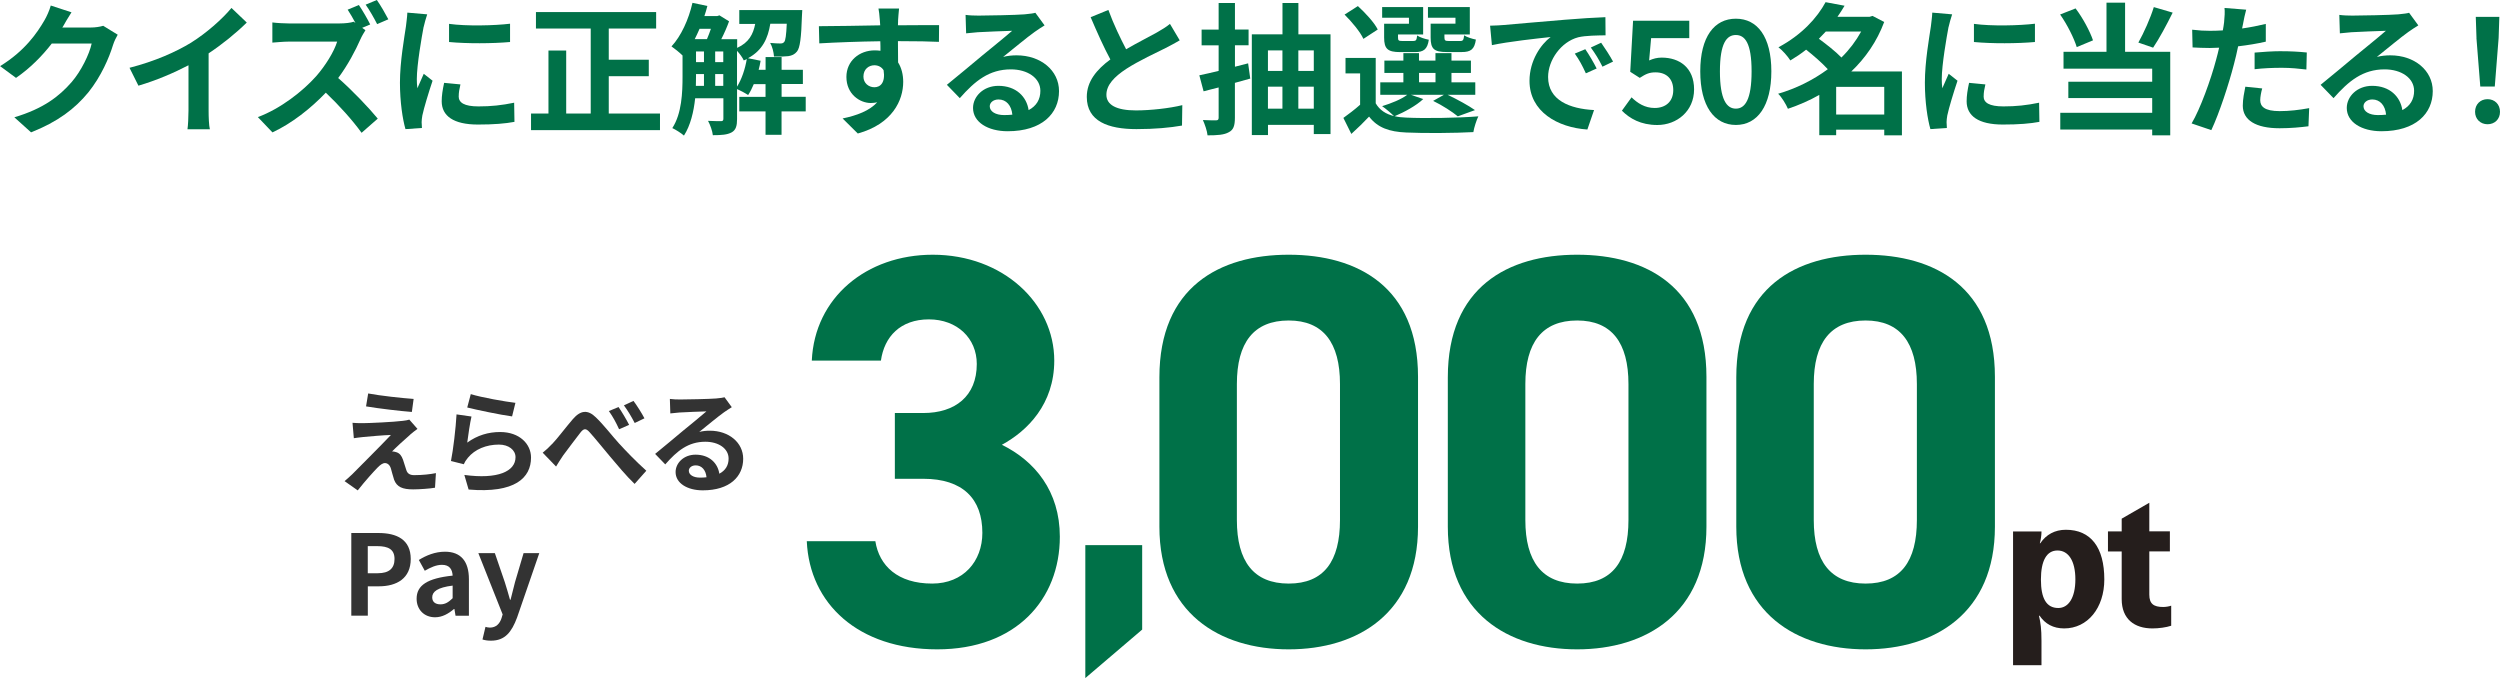
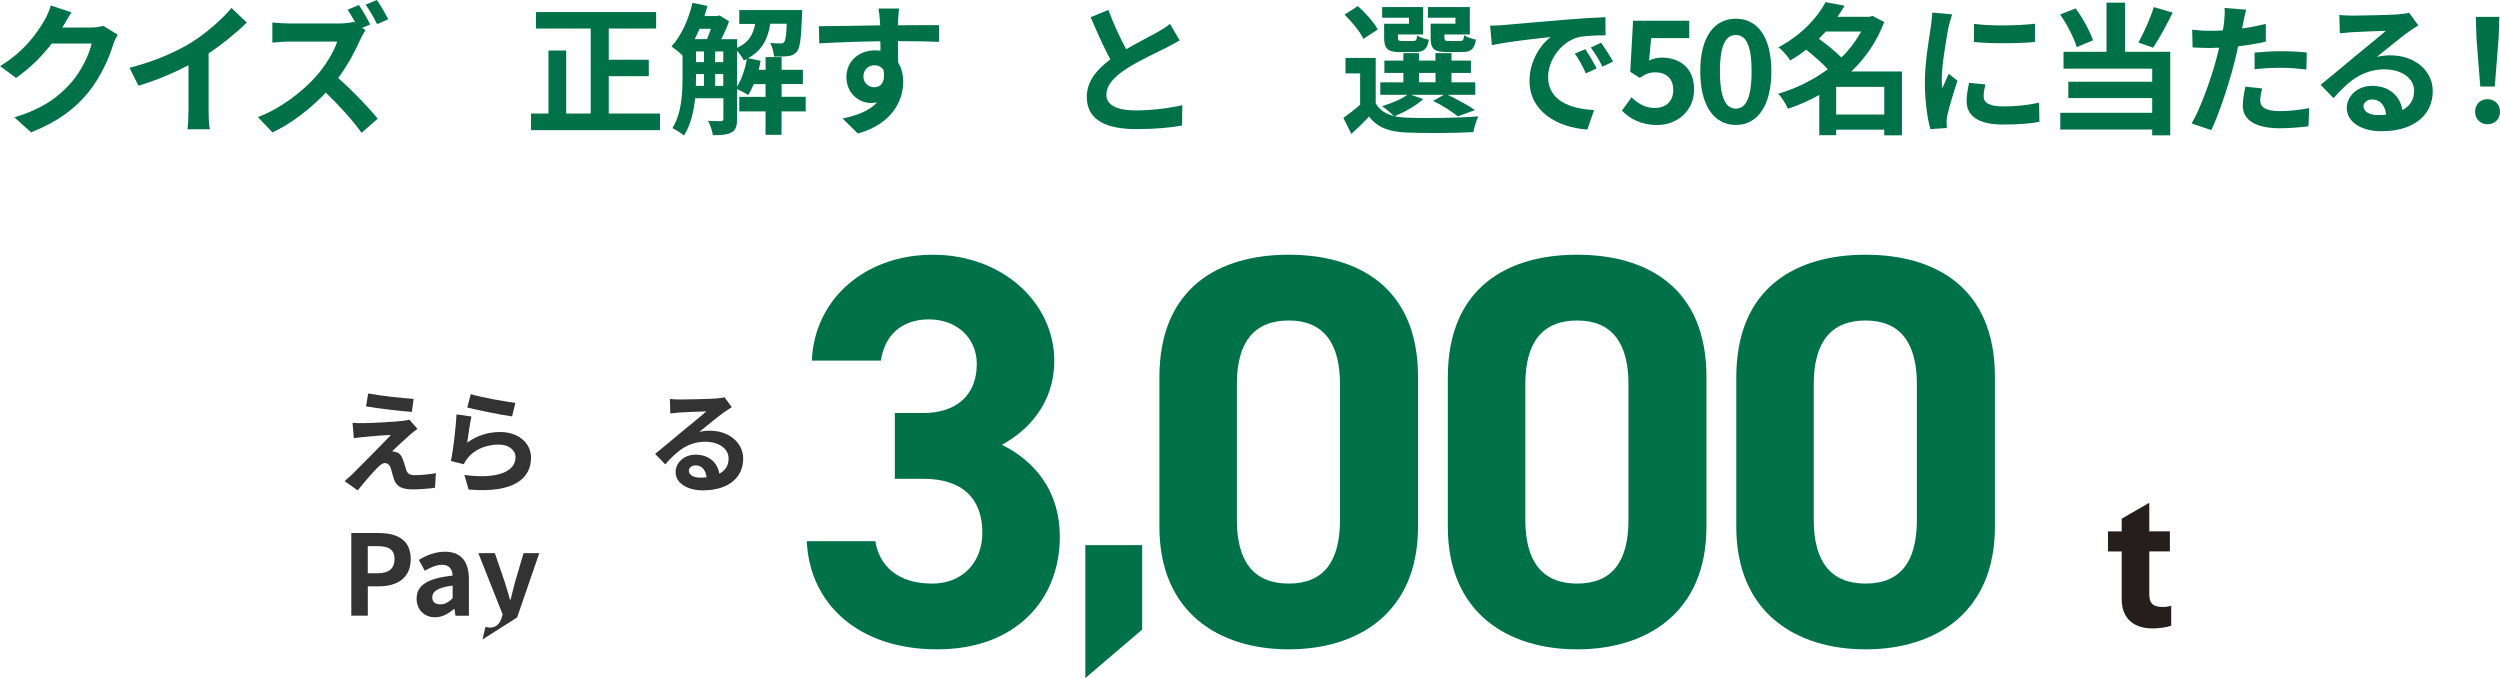
<svg xmlns="http://www.w3.org/2000/svg" id="_レイヤー_2" viewBox="0 0 493.38 133.82">
  <defs>
    <style>.cls-1{fill:#333;}.cls-2{fill:#007148;}.cls-3{fill:#251e1c;}</style>
  </defs>
  <g id="_追加更新">
    <path class="cls-2" d="M176.6,81.51h5.61c6.27,0,10.56-3.3,10.56-9.68,0-5.06-3.85-8.8-9.46-8.8s-8.8,3.41-9.46,8.14h-13.64c.55-12.43,10.78-20.9,23.87-20.9,13.86,0,23.98,9.57,23.98,20.9,0,8.58-5.28,13.86-10.34,16.61,6.49,3.19,11.44,9.13,11.44,18.15,0,12.32-8.58,22.22-24.2,22.22s-25.19-9.02-25.74-21.34h13.53c.77,4.84,4.4,8.36,11.22,8.36,6.16,0,9.9-4.4,9.9-10.01,0-6.71-3.85-10.67-11.66-10.67h-5.61v-12.98Z" />
    <path class="cls-2" d="M225.41,124.25l-11.22,9.57v-26.24h11.22v16.67Z" />
    <path class="cls-2" d="M279.85,103.95c0,17.05-11.88,24.2-25.52,24.2s-25.52-7.15-25.52-24.2v-29.48c0-17.82,11.88-24.2,25.52-24.2s25.52,6.38,25.52,24.09v29.59ZM254.33,63.25c-6.93,0-10.23,4.4-10.23,12.54v26.84c0,8.14,3.3,12.54,10.23,12.54s10.12-4.4,10.12-12.54v-26.84c0-8.14-3.3-12.54-10.12-12.54Z" />
    <path class="cls-2" d="M336.77,103.95c0,17.05-11.88,24.2-25.52,24.2s-25.52-7.15-25.52-24.2v-29.48c0-17.82,11.88-24.2,25.52-24.2s25.52,6.38,25.52,24.09v29.59ZM311.26,63.25c-6.93,0-10.23,4.4-10.23,12.54v26.84c0,8.14,3.3,12.54,10.23,12.54s10.12-4.4,10.12-12.54v-26.84c0-8.14-3.3-12.54-10.12-12.54Z" />
    <path class="cls-2" d="M393.7,103.95c0,17.05-11.88,24.2-25.52,24.2s-25.52-7.15-25.52-24.2v-29.48c0-17.82,11.88-24.2,25.52-24.2s25.52,6.38,25.52,24.09v29.59ZM368.18,63.25c-6.93,0-10.23,4.4-10.23,12.54v26.84c0,8.14,3.3,12.54,10.23,12.54s10.12-4.4,10.12-12.54v-26.84c0-8.14-3.3-12.54-10.12-12.54Z" />
-     <path class="cls-3" d="M402.65,107.22c1.16-1.72,2.87-2.67,5.05-2.67,4.92,0,7.59,3.47,7.59,9.8,0,5.64-3.3,9.67-7.92,9.67-2.15,0-3.76-.89-4.85-2.51h-.13c.33,1.39.5,2.61.5,4.98v4.79h-5.61v-26.4h5.61v.1c0,.63-.13,1.58-.33,2.24h.1ZM409.58,114.35c0-3.7-1.39-5.71-3.53-5.71s-3.27,2.01-3.27,5.74,1.09,5.61,3.43,5.61c1.98,0,3.37-1.98,3.37-5.64Z" />
    <path class="cls-3" d="M424.17,117.35c0,1.82.86,2.44,2.74,2.44.59,0,1.22-.13,1.58-.26v3.96c-.99.33-2.44.53-3.7.53-3.56,0-6.07-1.85-6.07-5.78v-9.41h-2.71v-3.96h2.71v-2.51l5.45-3.14v5.64h4.06v3.96h-4.06v8.52Z" />
    <path class="cls-1" d="M80.97,85.77c-1.01.86-3.06,2.75-3.59,3.32.2-.02.59.07.84.15.64.2,1.03.68,1.32,1.5.2.59.44,1.43.64,2,.2.68.68,1.03,1.54,1.03,1.69,0,3.21-.18,4.31-.4l-.18,2.88c-.9.18-3.17.33-4.31.33-2.09,0-3.21-.46-3.76-1.89-.22-.66-.48-1.69-.64-2.24-.24-.77-.73-1.06-1.17-1.06-.46,0-.92.35-1.45.88-.75.77-2.4,2.57-3.92,4.51l-2.6-1.83c.4-.33.92-.79,1.52-1.36,1.12-1.14,5.63-5.63,7.63-7.75-1.54.04-4.18.29-5.43.4-.77.07-1.43.18-1.89.24l-.26-3.04c.51.04,1.3.09,2.11.07,1.03,0,6.03-.22,7.85-.46.42-.04,1.01-.15,1.25-.24l1.61,1.83c-.57.4-1.03.79-1.43,1.12ZM81.63,78.73l-.35,2.57c-2.31-.18-6.42-.66-9.04-1.1l.42-2.55c2.46.46,6.69.92,8.98,1.08Z" />
    <path class="cls-1" d="M92.21,87.35c2-1.45,4.18-2.09,6.49-2.09,3.85,0,6.1,2.38,6.1,5.04,0,4-3.17,7.09-12.32,6.31l-.84-2.88c6.6.9,10.1-.7,10.1-3.5,0-1.43-1.36-2.49-3.28-2.49-2.49,0-4.73.92-6.12,2.6-.4.48-.62.84-.81,1.28l-2.53-.64c.44-2.16.95-6.47,1.1-9.2l2.95.42c-.29,1.21-.68,3.89-.84,5.15ZM101.72,79.5l-.66,2.68c-2.22-.29-7.13-1.32-8.85-1.76l.7-2.64c2.09.66,6.89,1.5,8.8,1.72Z" />
-     <path class="cls-1" d="M108.97,87.62c1.03-1.06,2.71-3.32,4.09-4.91,1.52-1.76,2.95-1.91,4.55-.33,1.52,1.45,3.26,3.72,4.55,5.13,1.41,1.54,3.3,3.5,5.39,5.39l-2.31,2.6c-1.58-1.5-3.41-3.7-4.8-5.35-1.36-1.61-3.01-3.67-4.07-4.84-.75-.86-1.19-.75-1.83.07-.88,1.1-2.46,3.26-3.41,4.51-.51.73-1.01,1.58-1.39,2.18l-2.64-2.73c.66-.53,1.19-1.01,1.85-1.72ZM124.16,83.85l-1.98.86c-.64-1.39-1.21-2.44-2.02-3.59l1.91-.79c.64.92,1.58,2.51,2.09,3.52ZM127.17,82.56l-1.91.92c-.73-1.39-1.32-2.38-2.13-3.48l1.89-.88c.66.88,1.65,2.44,2.16,3.43Z" />
    <path class="cls-1" d="M134.19,78.84c1.17,0,5.88-.09,7.13-.2.9-.09,1.41-.15,1.67-.24l1.43,1.96c-.51.33-1.03.64-1.54,1.01-1.19.84-3.5,2.77-4.88,3.87.73-.18,1.39-.24,2.09-.24,3.74,0,6.58,2.33,6.58,5.54,0,3.48-2.64,6.23-7.97,6.23-3.06,0-5.37-1.41-5.37-3.61,0-1.78,1.61-3.43,3.94-3.43,2.73,0,4.38,1.67,4.69,3.76,1.21-.64,1.83-1.65,1.83-2.99,0-1.98-1.98-3.32-4.58-3.32-3.37,0-5.57,1.78-7.92,4.47l-2-2.07c1.56-1.25,4.22-3.5,5.52-4.58,1.23-1.01,3.52-2.86,4.6-3.81-1.12.02-4.16.15-5.32.22-.59.04-1.3.11-1.8.18l-.09-2.86c.62.09,1.39.11,2,.11ZM138.15,94.26c.46,0,.88-.02,1.28-.07-.13-1.43-.95-2.35-2.13-2.35-.84,0-1.36.51-1.36,1.06,0,.81.9,1.36,2.22,1.36Z" />
    <path class="cls-1" d="M69.33,105.19h5.35c3.61,0,6.38,1.28,6.38,5.13s-2.79,5.39-6.29,5.39h-2.18v5.79h-3.26v-16.3ZM74.54,113.13c2.24,0,3.32-.95,3.32-2.82s-1.19-2.53-3.43-2.53h-1.85v5.35h1.96Z" />
    <path class="cls-1" d="M82.22,118.15c0-2.64,2.13-4.03,7.11-4.55-.07-1.21-.59-2.13-2.11-2.13-1.14,0-2.24.51-3.39,1.17l-1.17-2.13c1.45-.9,3.21-1.63,5.15-1.63,3.12,0,4.73,1.87,4.73,5.43v7.2h-2.64l-.22-1.32h-.09c-1.08.92-2.31,1.63-3.72,1.63-2.2,0-3.65-1.56-3.65-3.65ZM89.33,118.06v-2.49c-3.01.37-4.03,1.21-4.03,2.31,0,.97.68,1.39,1.63,1.39s1.61-.44,2.4-1.21Z" />
-     <path class="cls-1" d="M95.22,126.2l.59-2.49c.22.07.57.15.86.15,1.25,0,1.96-.79,2.31-1.87l.22-.73-4.8-12.1h3.26l1.96,5.72c.37,1.1.68,2.29,1.03,3.48h.11c.29-1.14.59-2.33.88-3.48l1.69-5.72h3.1l-4.38,12.7c-1.08,2.9-2.4,4.58-5.15,4.58-.73,0-1.21-.09-1.69-.24Z" />
+     <path class="cls-1" d="M95.22,126.2l.59-2.49c.22.07.57.15.86.15,1.25,0,1.96-.79,2.31-1.87l.22-.73-4.8-12.1h3.26l1.96,5.72c.37,1.1.68,2.29,1.03,3.48h.11c.29-1.14.59-2.33.88-3.48l1.69-5.72h3.1l-4.38,12.7Z" />
    <path class="cls-2" d="M12.38,5.29c-.03.06-.06.08-.08.14h5.63c.87,0,1.79-.14,2.44-.34l2.86,1.76c-.31.53-.7,1.32-.92,2.02-.76,2.49-2.35,6.22-4.87,9.35-2.66,3.25-6.05,5.82-11.31,7.9l-3.3-2.97c5.74-1.71,8.85-4.14,11.28-6.92,1.9-2.18,3.53-5.54,3.98-7.64h-7.87c-1.88,2.44-4.31,4.9-7.06,6.78l-3.14-2.32c4.9-3,7.34-6.61,8.74-9.02.42-.7,1.01-1.99,1.26-2.94l4.09,1.34c-.64.98-1.37,2.24-1.71,2.86Z" />
    <path class="cls-2" d="M37.78,8.37c2.88-1.79,6.08-4.59,7.9-6.8l3.02,2.88c-2.13,2.1-4.82,4.28-7.53,6.08v11.31c0,1.23.06,2.97.25,3.67h-4.42c.11-.67.2-2.44.2-3.67v-8.96c-2.88,1.51-6.44,3.02-9.88,4.03l-1.76-3.53c5.01-1.29,9.13-3.11,12.24-5.01Z" />
    <path class="cls-2" d="M73.08,4.82l-1.6.67.64.48c-.22.34-.73,1.18-.98,1.76-.95,2.18-2.52,5.15-4.4,7.67,2.77,2.41,6.16,5.99,7.81,8.01l-3.19,2.8c-1.82-2.52-4.42-5.4-7.06-7.92-2.97,3.11-6.69,6.05-10.53,7.84l-2.88-3.02c4.51-1.68,8.85-5.1,11.48-8.04,1.85-2.1,3.56-4.87,4.17-6.86h-9.49c-1.18,0-2.72.17-3.3.2v-3.98c.76.11,2.46.2,3.3.2h9.88c1.2,0,2.32-.14,2.88-.34l.34.25c-.48-.9-1.04-1.88-1.54-2.63l2.21-.92c.73,1.06,1.76,2.86,2.24,3.84ZM76.64,3.81l-2.21.95c-.59-1.15-1.51-2.8-2.27-3.84l2.21-.92c.76,1.06,1.76,2.83,2.27,3.81Z" />
-     <path class="cls-2" d="M83.6,5.32c-.36,1.88-1.34,7.48-1.34,10.28,0,.53.03,1.26.11,1.82.42-.95.87-1.93,1.26-2.86l1.74,1.37c-.78,2.32-1.71,5.38-2.02,6.86-.08.42-.14,1.04-.14,1.32,0,.31.03.76.06,1.15l-3.25.22c-.56-1.93-1.09-5.35-1.09-9.16,0-4.2.87-8.93,1.18-11.09.08-.78.25-1.85.28-2.74l3.92.34c-.22.59-.59,1.99-.7,2.49ZM90.52,19.01c0,1.23,1.06,1.99,3.92,1.99,2.49,0,4.56-.22,7.03-.73l.06,3.78c-1.82.34-4.06.53-7.22.53-4.82,0-7.14-1.71-7.14-4.59,0-1.09.17-2.21.48-3.64l3.22.31c-.22.92-.34,1.6-.34,2.35ZM100.66,4.68v3.61c-3.44.31-8.51.34-12.04,0v-3.58c3.44.48,9.02.34,12.04-.03Z" />
    <path class="cls-2" d="M130.25,22.4v3.28h-25.45v-3.28h3.44v-12.43h3.5v12.43h4.84V5.63h-10.81v-3.25h23.72v3.25h-9.35v6.16h7.9v3.25h-7.9v7.36h10.11Z" />
    <path class="cls-2" d="M159,21.98h-4.76v4.62h-3.16v-4.62h-5.18v-2.86h5.18v-2.52h-2.32c-.34.81-.7,1.54-1.12,2.16-.48-.34-1.48-.87-2.18-1.18v5.91c0,1.32-.22,2.16-1.06,2.63-.87.48-2.02.56-3.72.56-.08-.81-.53-2.07-.95-2.83,1.12.06,2.21.06,2.55.06s.48-.11.48-.48v-4.03h-5.57c-.28,2.63-.92,5.35-2.21,7.36-.48-.45-1.68-1.2-2.3-1.48,1.88-2.88,2.02-7.06,2.02-10.19v-4.14c-.56-.56-1.6-1.4-2.18-1.79,1.9-2.04,3.39-5.32,4.14-8.6l2.94.62c-.17.67-.36,1.34-.59,1.99h2.55l.42-.14,1.9,1.18c-.39,1.09-.95,2.38-1.54,3.53h3.14v1.71c2.32-1.06,3.16-2.69,3.56-4.73h-3.14V1.99h12.43s-.03.7-.06,1.06c-.14,4.45-.39,6.38-.98,7.11-.48.59-1.01.81-1.71.92-.62.08-1.71.11-2.83.08-.06-.87-.34-1.99-.76-2.69.87.08,1.62.11,2.02.11.34,0,.56-.06.76-.31.25-.31.39-1.26.5-3.58h-3.25c-.48,2.91-1.54,5.24-4.4,6.8l2.49.5c-.11.59-.22,1.2-.39,1.79h1.37v-2.52h3.16v2.52h4.2v2.8h-4.2v2.52h4.76v2.86ZM138.06,5.68c-.31.7-.62,1.4-.95,2.04h2.41c.28-.62.53-1.34.78-2.04h-2.24ZM137.36,15.09c0,.59,0,1.2-.03,1.85h1.6v-2.32h-1.57v.48ZM137.36,12.26h1.57v-2.1h-1.57v2.1ZM141.14,12.26h1.6v-2.1h-1.6v2.1ZM142.74,16.94v-2.32h-1.6v2.32h1.6ZM145.45,17.11c.92-1.46,1.6-3.47,1.93-5.46-.2.08-.39.2-.59.28-.25-.56-.81-1.34-1.34-1.9v7.08Z" />
    <path class="cls-2" d="M177.24,4.12c0,.22,0,.53-.03.87,2.83,0,6.66-.06,8.12-.03l-.03,3.3c-1.68-.08-4.28-.14-8.09-.14,0,1.43.03,2.97.03,4.2.67,1.06,1.01,2.38,1.01,3.84,0,3.64-2.13,8.29-8.96,10.19l-3-2.97c2.83-.59,5.29-1.51,6.83-3.19-.39.08-.81.14-1.26.14-2.16,0-4.82-1.74-4.82-5.15,0-3.16,2.55-5.24,5.6-5.24.39,0,.76.03,1.12.08,0-.62,0-1.26-.03-1.88-4.23.06-8.6.22-12.04.42l-.08-3.39c3.19,0,8.29-.11,12.1-.17-.03-.36-.03-.64-.06-.87-.08-1.15-.2-2.1-.28-2.44h4.06c-.06.45-.17,1.96-.2,2.41ZM172.56,17.22c1.18,0,2.21-.9,1.82-3.36-.39-.64-1.06-.98-1.82-.98-1.09,0-2.16.76-2.16,2.24,0,1.29,1.04,2.1,2.16,2.1Z" />
-     <path class="cls-2" d="M193.13,3.08c1.48,0,7.48-.11,9.07-.25,1.15-.11,1.79-.2,2.13-.31l1.82,2.49c-.64.42-1.32.81-1.96,1.29-1.51,1.06-4.45,3.53-6.22,4.93.92-.22,1.76-.31,2.66-.31,4.76,0,8.37,2.97,8.37,7.06,0,4.42-3.36,7.92-10.14,7.92-3.89,0-6.83-1.79-6.83-4.59,0-2.27,2.04-4.37,5.01-4.37,3.47,0,5.57,2.13,5.96,4.79,1.54-.81,2.32-2.1,2.32-3.81,0-2.52-2.52-4.23-5.82-4.23-4.28,0-7.08,2.27-10.08,5.68l-2.55-2.63c1.99-1.6,5.38-4.45,7.03-5.82,1.57-1.29,4.48-3.64,5.85-4.84-1.43.03-5.29.2-6.78.28-.76.06-1.65.14-2.3.22l-.11-3.64c.78.11,1.76.14,2.55.14ZM198.17,22.71c.59,0,1.12-.03,1.62-.08-.17-1.82-1.2-3-2.72-3-1.06,0-1.74.64-1.74,1.34,0,1.04,1.15,1.74,2.83,1.74Z" />
    <path class="cls-2" d="M222.24,9.72c2.3-1.34,4.73-2.55,6.05-3.3,1.06-.62,1.88-1.09,2.6-1.71l1.93,3.25c-.84.5-1.74.98-2.77,1.51-1.74.87-5.26,2.49-7.81,4.14-2.32,1.54-3.89,3.14-3.89,5.1s1.93,3.08,5.82,3.08c2.88,0,6.66-.42,9.16-1.04l-.06,4.03c-2.38.42-5.35.7-8.99.7-5.57,0-9.8-1.54-9.8-6.36,0-3.08,1.96-5.4,4.65-7.39-1.29-2.38-2.63-5.38-3.89-8.34l3.5-1.43c1.06,2.91,2.38,5.6,3.5,7.76Z" />
-     <path class="cls-2" d="M246.73,15.51l-3.02.84v6.86c0,1.6-.28,2.41-1.2,2.88-.92.53-2.27.62-4.2.62-.08-.87-.53-2.16-.92-3.02,1.09.06,2.21.06,2.58.06.39,0,.53-.14.53-.53v-5.96c-1.06.28-2.04.5-2.97.76l-.84-3.16c1.09-.22,2.41-.53,3.81-.87v-5.04h-3.36v-3.11h3.36V.59h3.22v5.24h2.69v3.11h-2.69v4.23l2.6-.67.42,3.02ZM262.58,6.78v19.68h-3.3v-1.82h-9.04v2.02h-3.19V6.78h6.05V.59h3.14v6.19h6.36ZM250.23,9.94v4.06h2.86v-4.06h-2.86ZM250.23,21.45h2.86v-4.34h-2.86v4.34ZM256.23,9.94v4.06h3.05v-4.06h-3.05ZM259.28,21.45v-4.34h-3.05v4.34h3.05Z" />
    <path class="cls-2" d="M280.89,19.54c-1.4,1.32-3.75,2.6-5.66,3.39.7.17,1.46.25,2.3.28,3.44.17,10.3.08,14.22-.25-.36.76-.84,2.21-.98,3.11-3.56.2-9.74.25-13.24.08-3.36-.14-5.66-.95-7.34-3.14-1.06,1.12-2.16,2.21-3.5,3.42l-1.57-3.16c1.01-.73,2.24-1.65,3.3-2.6v-6.19h-2.88v-3.05h5.96v8.96c.76,1.32,1.99,2.13,3.61,2.52-.56-.56-1.68-1.51-2.35-1.96,1.82-.56,3.78-1.34,4.96-2.24h-5.32v-2.46h4.56v-1.85h-3.75v-2.44h3.75v-1.48h3.08v1.48h3.25v-1.48h3.16v1.48h3.84v2.44h-3.84v1.85h4.7v2.46h-5.46c1.93.92,4.14,2.13,5.4,3.02l-3.39,1.23c-1.06-.87-3.02-2.16-4.87-3.05l2.13-1.2h-6.52l2.44.84ZM269.07,7.67c-.62-1.37-2.3-3.39-3.72-4.79l2.63-1.68c1.46,1.34,3.22,3.22,3.92,4.62l-2.83,1.85ZM278.06,3.5h-5.29V1.4h8.09v5.4h-4.96v.59c0,.59.11.7.84.7h2.16c.56,0,.67-.17.78-1.09.48.36,1.54.7,2.3.84-.28,1.9-1.04,2.44-2.72,2.44h-2.94c-2.46,0-3.16-.64-3.16-2.88v-2.72h4.9v-1.18ZM280.05,16.24h3.25v-1.85h-3.25v1.85ZM287.24,3.5h-5.43V1.4h8.26v5.4h-5.01v.56c0,.62.14.73.84.73h2.27c.56,0,.67-.17.78-1.12.5.36,1.6.7,2.32.84-.28,1.93-1.01,2.46-2.77,2.46h-3c-2.52,0-3.16-.64-3.16-2.88v-2.72h4.9v-1.18Z" />
    <path class="cls-2" d="M296.81,4.93c2.35-.2,6.97-.62,12.1-1.04,2.88-.25,5.94-.42,7.92-.5l.03,3.58c-1.51.03-3.92.03-5.4.39-3.39.9-5.94,4.51-5.94,7.84,0,4.62,4.31,6.27,9.07,6.52l-1.32,3.84c-5.88-.39-11.42-3.53-11.42-9.6,0-4.03,2.27-7.22,4.17-8.65-2.63.28-8.34.9-11.59,1.6l-.36-3.84c1.12-.03,2.21-.08,2.74-.14ZM315.1,13.52l-2.13.95c-.7-1.54-1.29-2.63-2.18-3.89l2.07-.87c.7,1.01,1.71,2.72,2.24,3.81ZM318.35,12.15l-2.1,1.01c-.76-1.51-1.4-2.55-2.3-3.78l2.04-.95c.7.98,1.76,2.63,2.35,3.72Z" />
    <path class="cls-2" d="M320.09,21.84l1.9-2.63c1.18,1.15,2.63,2.1,4.56,2.1,2.16,0,3.67-1.26,3.67-3.53s-1.4-3.5-3.5-3.5c-1.23,0-1.9.31-3.11,1.09l-1.88-1.2.56-10.08h11.09v3.44h-7.53l-.39,4.4c.84-.36,1.54-.56,2.49-.56,3.47,0,6.38,1.96,6.38,6.27s-3.42,7.03-7.25,7.03c-3.28,0-5.46-1.29-7-2.83Z" />
    <path class="cls-2" d="M335.55,14.08c0-6.83,2.77-10.39,7.03-10.39s7,3.58,7,10.39-2.74,10.58-7,10.58-7.03-3.72-7.03-10.58ZM345.68,14.08c0-5.6-1.32-7.17-3.11-7.17s-3.14,1.57-3.14,7.17,1.34,7.36,3.14,7.36,3.11-1.74,3.11-7.36Z" />
    <path class="cls-2" d="M375.33,26.71h-3.47v-1.12h-9.49v1.09h-3.33v-7.95c-1.96,1.12-4.06,2.02-6.19,2.74-.39-.92-1.23-2.3-1.93-2.97,3.5-1.01,6.89-2.69,9.8-4.84-1.12-1.23-2.8-2.69-4.28-3.86-.95.76-1.99,1.46-3.11,2.13-.5-.81-1.6-2.04-2.35-2.6,4.59-2.44,7.67-5.85,9.3-8.9l3.75.7c-.42.73-.9,1.46-1.4,2.18h6.36l.56-.17,2.3,1.2c-1.43,3.84-3.7,7.11-6.5,9.77h10v12.6ZM360.33,6.22c-.45.48-.9.95-1.37,1.43,1.48,1.09,3.28,2.49,4.45,3.7,1.57-1.54,2.88-3.28,3.89-5.12h-6.97ZM371.86,22.6v-5.46h-9.49v5.46h9.49Z" />
    <path class="cls-2" d="M384.55,5.32c-.36,1.88-1.34,7.48-1.34,10.28,0,.53.03,1.26.11,1.82.42-.95.87-1.93,1.26-2.86l1.74,1.37c-.78,2.32-1.71,5.38-2.02,6.86-.08.42-.14,1.04-.14,1.32,0,.31.03.76.06,1.15l-3.25.22c-.56-1.93-1.09-5.35-1.09-9.16,0-4.2.87-8.93,1.18-11.09.08-.78.25-1.85.28-2.74l3.92.34c-.22.59-.59,1.99-.7,2.49ZM391.47,19.01c0,1.23,1.06,1.99,3.92,1.99,2.49,0,4.56-.22,7.03-.73l.06,3.78c-1.82.34-4.06.53-7.22.53-4.82,0-7.14-1.71-7.14-4.59,0-1.09.17-2.21.48-3.64l3.22.31c-.22.92-.34,1.6-.34,2.35ZM401.6,4.68v3.61c-3.44.31-8.51.34-12.04,0v-3.58c3.44.48,9.02.34,12.04-.03Z" />
    <path class="cls-2" d="M409.85,9.3c-.53-1.76-1.9-4.48-3.28-6.44l3.05-1.2c1.46,1.93,2.83,4.51,3.44,6.3l-3.22,1.34ZM419.4,10.22h8.9v16.49h-3.56v-1.15h-18.14v-3.3h18.14v-2.91h-16.55v-3.22h16.55v-2.58h-17.5v-3.33h8.48V.53h3.67v9.69ZM428.78,2.49c-1.23,2.49-2.66,5.15-3.86,6.92l-2.91-1.01c1.09-1.93,2.38-4.82,3.05-7l3.72,1.09Z" />
    <path class="cls-2" d="M442.7,4.56c-.06.31-.14.67-.22,1.06,1.57-.22,3.14-.53,4.68-.9v3.5c-1.68.39-3.58.7-5.46.92-.25,1.2-.53,2.44-.84,3.58-1.01,3.92-2.88,9.63-4.45,12.96l-3.89-1.32c1.68-2.8,3.81-8.68,4.84-12.6.2-.76.42-1.54.59-2.35-.64.03-1.26.06-1.85.06-1.34,0-2.41-.06-3.39-.11l-.08-3.5c1.43.17,2.38.22,3.53.22.81,0,1.65-.03,2.52-.08.11-.62.2-1.15.25-1.6.11-1.04.17-2.18.08-2.83l4.28.34c-.22.76-.48,2.02-.59,2.63ZM446.06,19.77c0,1.23.84,2.16,3.84,2.16,1.88,0,3.81-.22,5.82-.59l-.14,3.58c-1.57.2-3.47.39-5.71.39-4.7,0-7.25-1.62-7.25-4.45,0-1.29.28-2.63.5-3.75l3.33.34c-.22.78-.39,1.71-.39,2.32ZM450.32,10.11c1.6,0,3.28.08,4.93.25l-.08,3.36c-1.4-.17-3.11-.34-4.82-.34-1.9,0-3.64.08-5.4.28v-3.28c1.57-.14,3.58-.28,5.38-.28Z" />
    <path class="cls-2" d="M464.24,3.08c1.48,0,7.48-.11,9.07-.25,1.15-.11,1.79-.2,2.13-.31l1.82,2.49c-.64.42-1.32.81-1.96,1.29-1.51,1.06-4.45,3.53-6.22,4.93.92-.22,1.76-.31,2.66-.31,4.76,0,8.37,2.97,8.37,7.06,0,4.42-3.36,7.92-10.14,7.92-3.89,0-6.83-1.79-6.83-4.59,0-2.27,2.04-4.37,5.01-4.37,3.47,0,5.57,2.13,5.96,4.79,1.54-.81,2.32-2.1,2.32-3.81,0-2.52-2.52-4.23-5.82-4.23-4.28,0-7.08,2.27-10.08,5.68l-2.55-2.63c1.99-1.6,5.38-4.45,7.03-5.82,1.57-1.29,4.48-3.64,5.85-4.84-1.43.03-5.29.2-6.78.28-.76.06-1.65.14-2.3.22l-.11-3.64c.78.11,1.76.14,2.55.14ZM469.28,22.71c.59,0,1.12-.03,1.62-.08-.17-1.82-1.2-3-2.72-3-1.06,0-1.74.64-1.74,1.34,0,1.04,1.15,1.74,2.83,1.74Z" />
    <path class="cls-2" d="M488.46,22.06c0-1.48,1.06-2.49,2.46-2.49s2.46,1.01,2.46,2.49-1.06,2.46-2.46,2.46-2.46-1.01-2.46-2.46ZM488.74,7.5l-.14-4.17h4.65l-.14,4.17-.76,9.58h-2.86l-.76-9.58Z" />
  </g>
</svg>